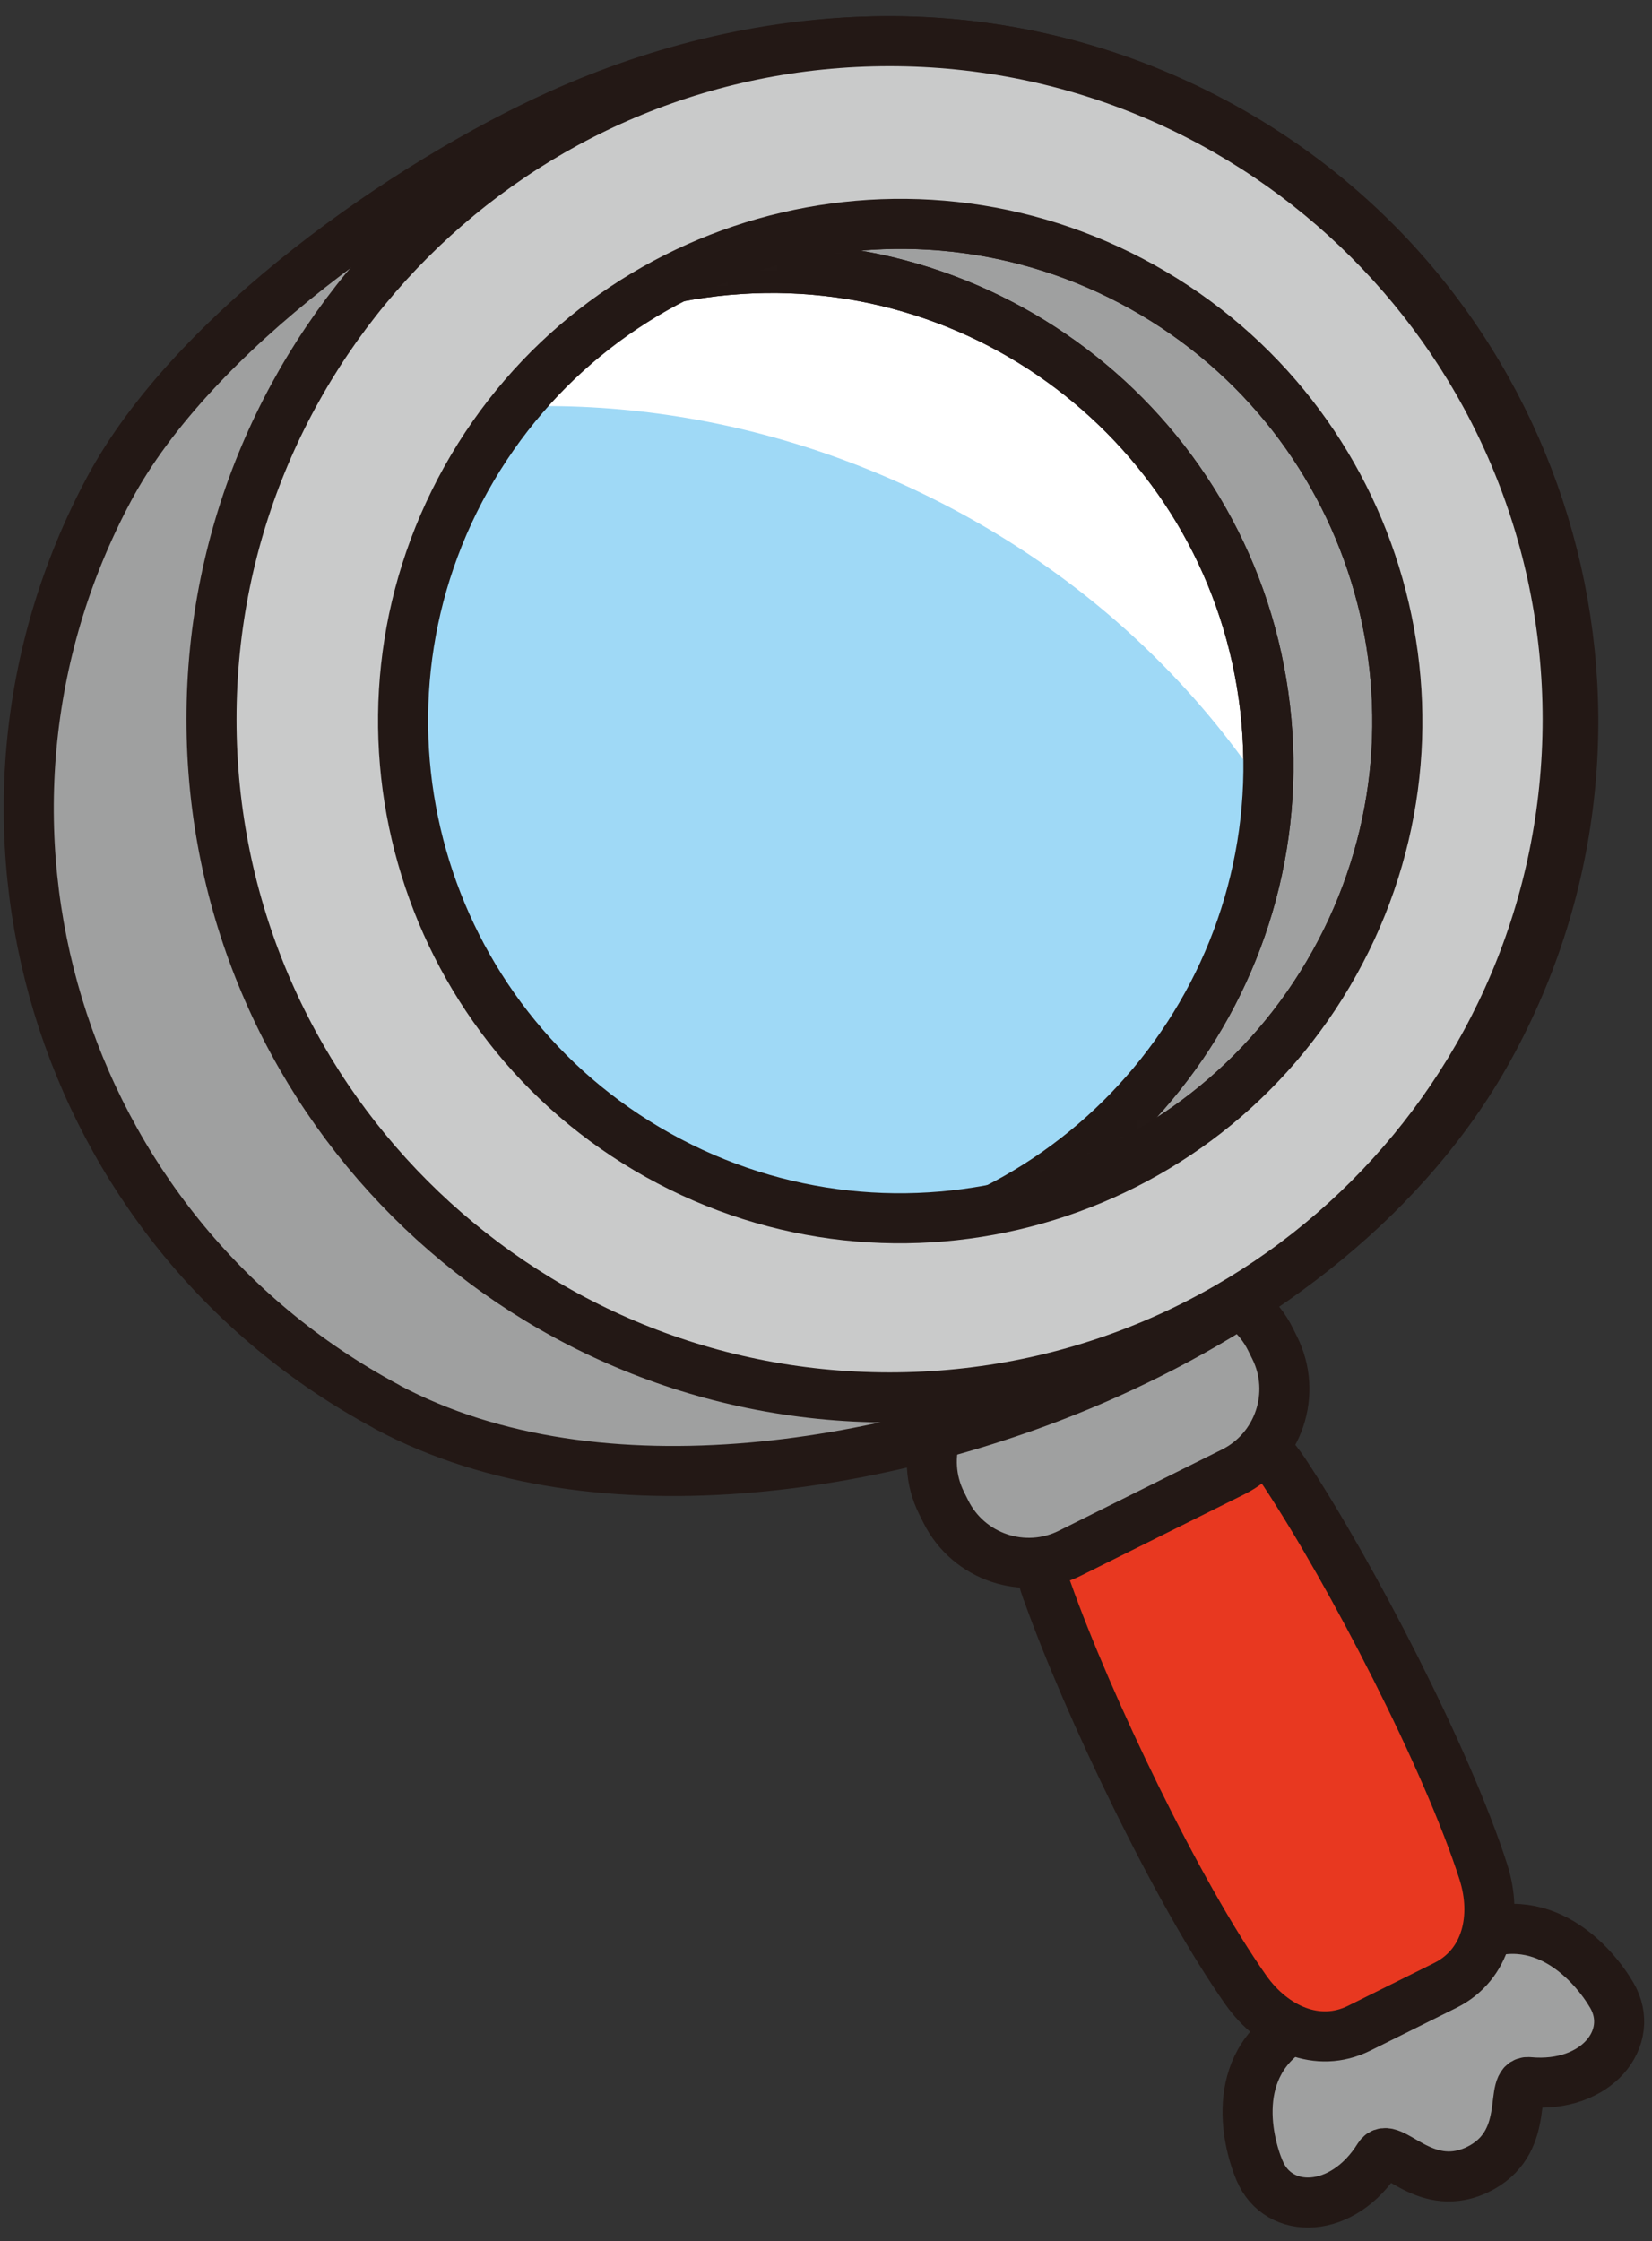
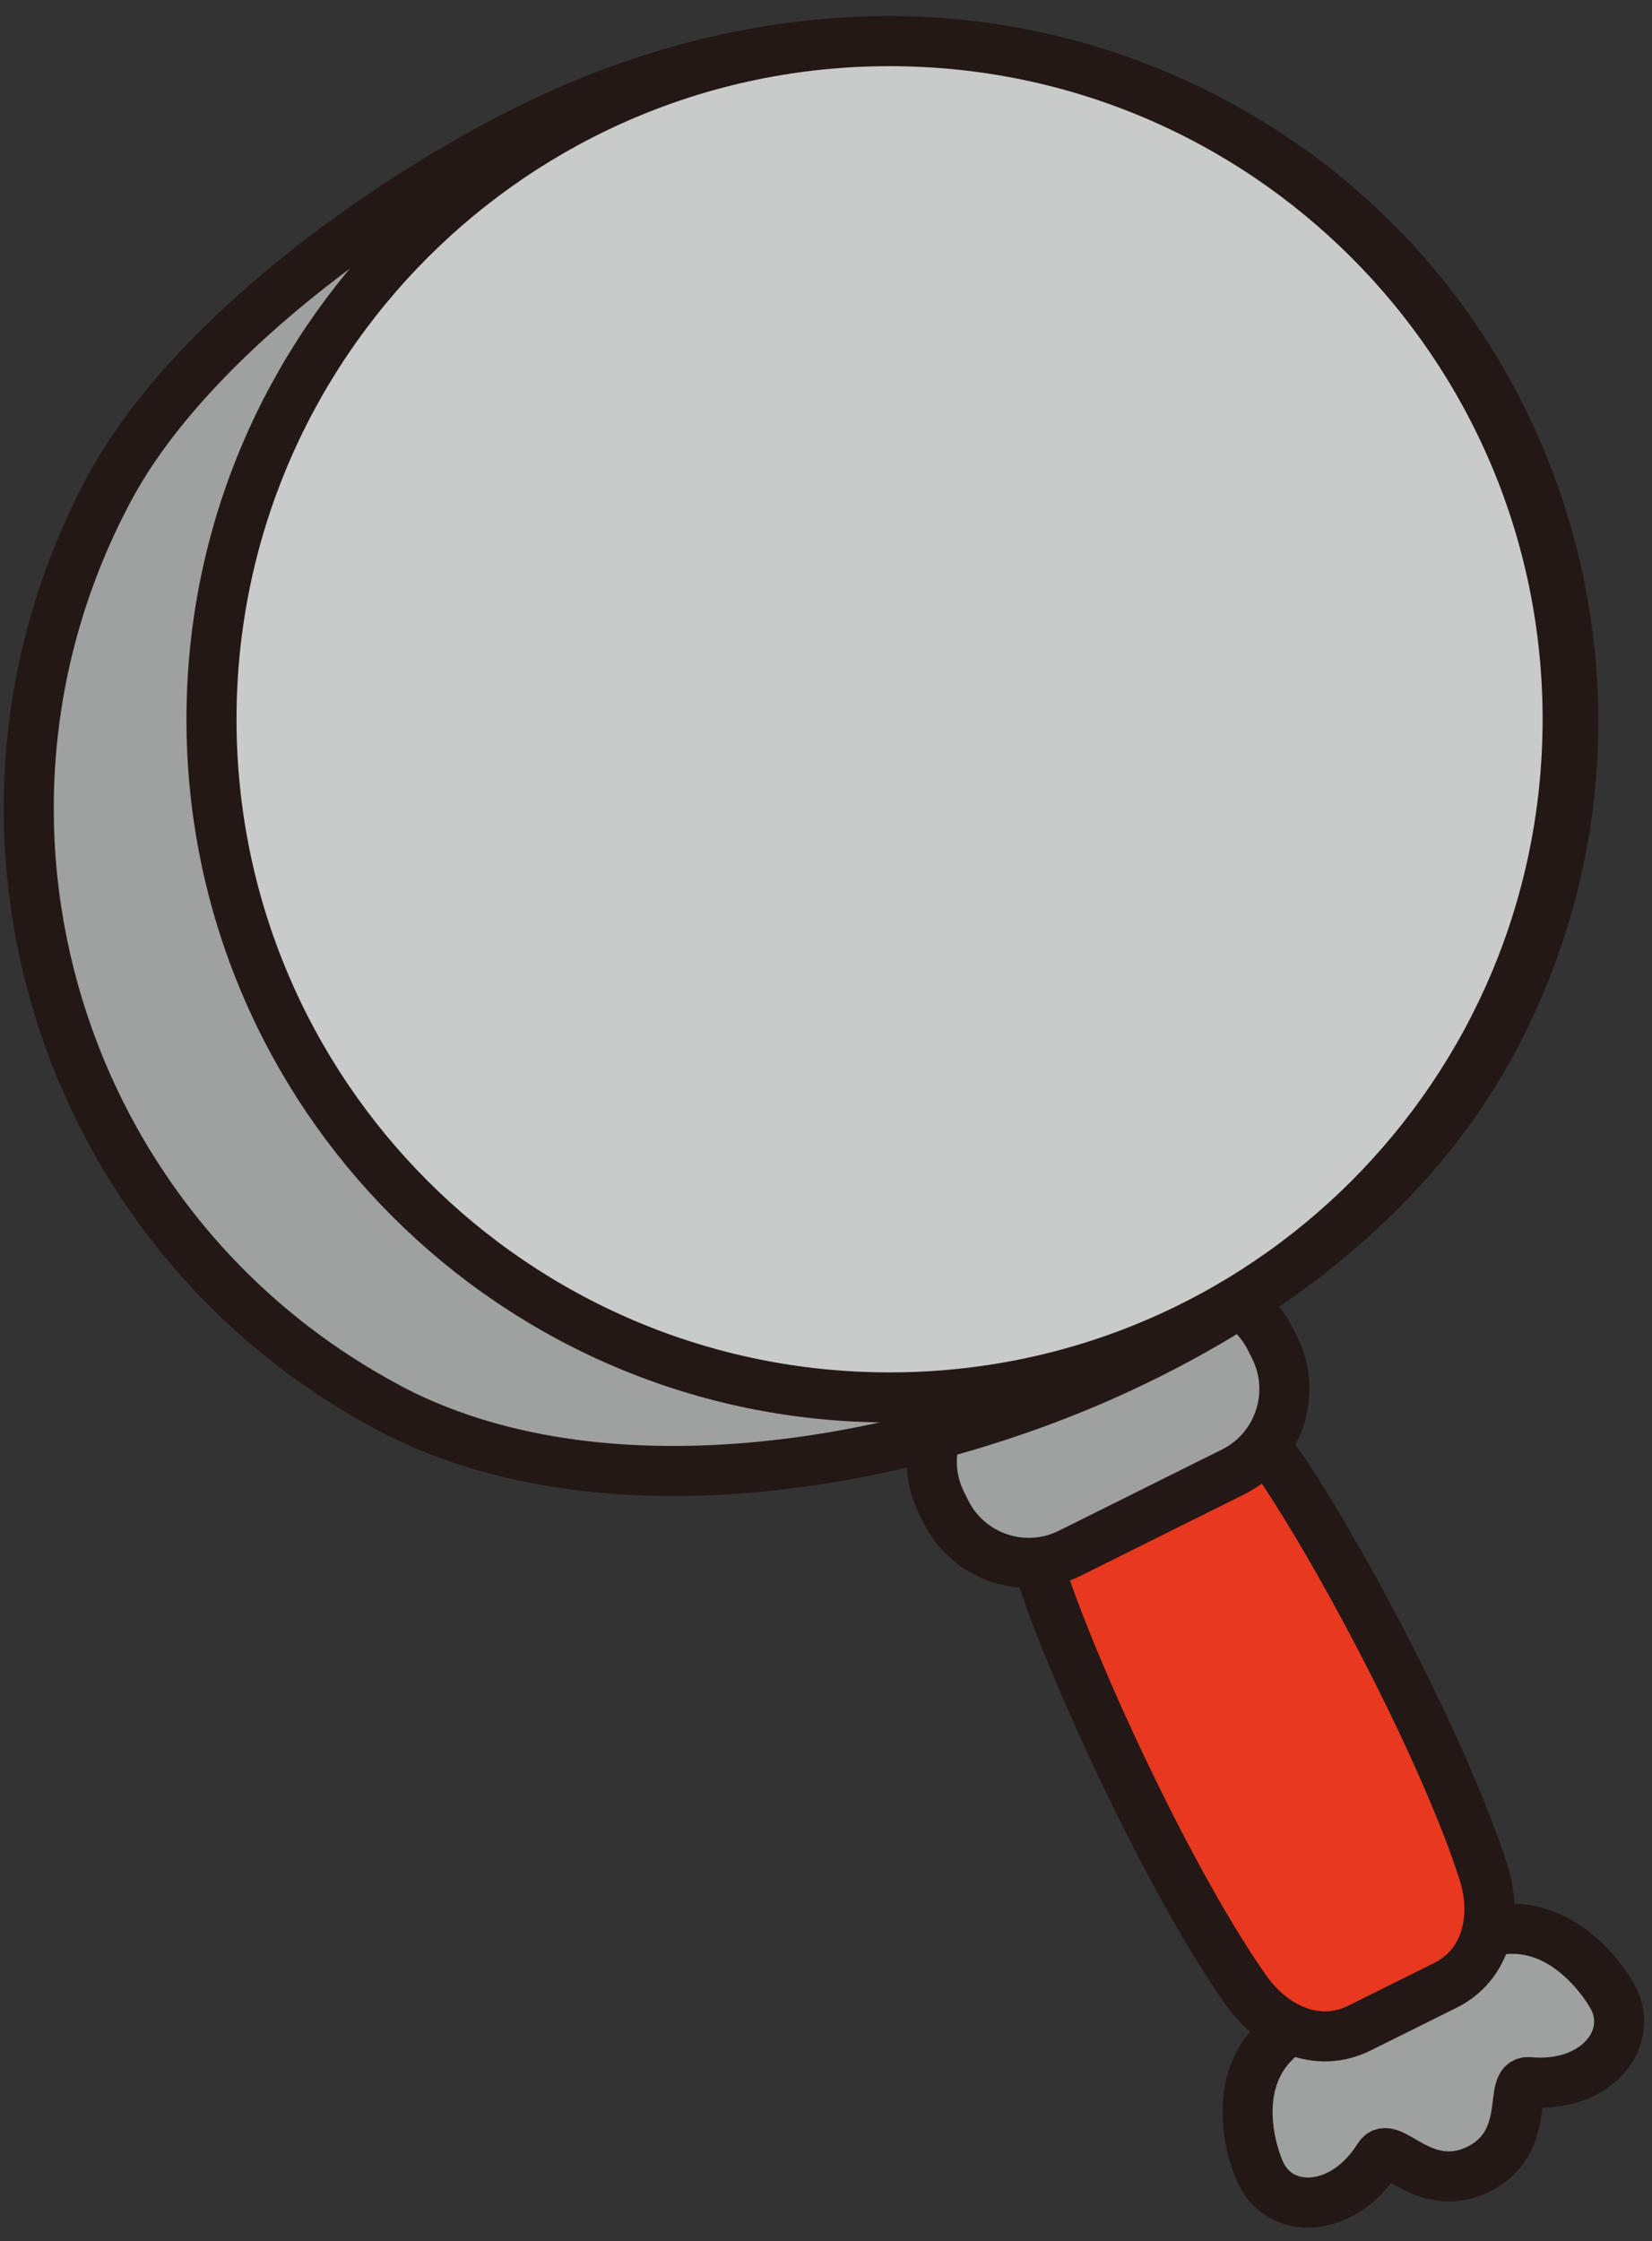
<svg xmlns="http://www.w3.org/2000/svg" viewBox="0 0 101 137" fill="none">
  <rect x="0" y="0" width="101" height="137" fill="#333333" stroke="none" />
  <path d="M77.012 132.707C76.191 130.752 75.098 125.888 79.666 123.613L84.677 121.115L89.689 118.618C94.257 116.342 97.477 120.154 98.545 121.978C100.041 124.549 97.642 127.671 93.468 127.285C92.195 127.17 93.665 130.752 90.617 132.486C90.543 132.527 90.469 132.559 90.395 132.601C90.322 132.633 90.248 132.675 90.174 132.707C86.953 134.096 84.99 130.76 84.308 131.845C82.098 135.402 78.162 135.443 77.012 132.699V132.707Z" fill="#9FA0A0" stroke="#231815" stroke-width="3.06" stroke-linecap="round" stroke-linejoin="round" />
  <path d="M64.007 97.241C62.643 93.405 63.679 89.165 67.318 87.35L67.975 87.021L68.633 86.692C72.28 84.877 76.273 86.61 78.524 90.003C82.64 96.239 88.49 107.56 90.691 114.437C91.562 117.156 90.921 120.097 88.366 121.37L85.737 122.677L83.108 123.983C80.553 125.256 77.826 123.991 76.174 121.658C72.009 115.759 66.505 104.266 64.007 97.225V97.241Z" fill="#E83820" stroke="#231815" stroke-width="3.06" stroke-linecap="round" stroke-linejoin="round" />
  <path d="M70.078 79.319L60.106 84.284C57.311 85.676 56.17 89.08 57.562 91.875L57.825 92.404C59.217 95.199 62.621 96.34 65.416 94.948L75.388 89.983C78.183 88.591 79.324 85.187 77.932 82.393L77.669 81.863C76.277 79.068 72.873 77.927 70.078 79.319Z" fill="#9FA0A0" stroke="#231815" stroke-width="3.06" stroke-linecap="round" stroke-linejoin="round" />
  <path d="M23.66 86.001C3.474 75.198 -4.133 50.075 6.67 29.889C11.821 20.26 24.974 11.157 34.2 7C46.746 1.348 61.255 0.535 74.284 7.51C94.47 18.313 102.078 43.437 91.274 63.622C86.123 73.251 76.996 79.799 67.769 83.956C55.224 89.608 36.69 92.977 23.66 86.01V86.001Z" fill="#9FA0A0" stroke="#231815" stroke-width="3.06" stroke-linecap="round" stroke-linejoin="round" />
  <path d="M54.386 85.427C31.49 85.427 12.93 66.867 12.93 43.971C12.93 21.076 31.49 2.515 54.386 2.515C77.281 2.515 95.842 21.076 95.842 43.971C95.842 66.867 77.281 85.427 54.386 85.427Z" fill="#C9CACA" stroke="#231815" stroke-width="3.06" stroke-linecap="round" stroke-linejoin="round" />
  <mask id="mask0_236_27287" style="mask-type:luminance" maskUnits="userSpaceOnUse" x="24" y="13" width="62" height="62">
-     <path d="M40.234 70.622C25.576 62.447 20.321 43.937 28.496 29.279C36.671 14.621 55.181 9.365 69.839 17.541C84.497 25.716 89.752 44.226 81.577 58.884C73.402 73.542 54.892 78.797 40.234 70.622Z" fill="white" />
-   </mask>
+     </mask>
  <g mask="url(#mask0_236_27287)">
-     <path d="M40.234 70.622C25.576 62.447 20.321 43.937 28.496 29.279C36.671 14.621 55.181 9.365 69.839 17.541C84.497 25.716 89.752 44.226 81.577 58.884C73.402 73.542 54.892 78.797 40.234 70.622Z" fill="#9FA0A0" stroke="#231815" stroke-width="3.06" stroke-linecap="round" stroke-linejoin="round" />
    <path d="M16.968 50.252C15.048 33.579 27.008 18.505 43.681 16.585C60.355 14.665 75.428 26.624 77.348 43.298C79.269 59.971 67.309 75.044 50.635 76.965C33.962 78.885 18.889 66.925 16.968 50.252Z" fill="white" stroke="#231815" stroke-width="3.06" stroke-linecap="round" stroke-linejoin="round" />
    <mask id="mask1_236_27287" style="mask-type:luminance" maskUnits="userSpaceOnUse" x="16" y="16" width="62" height="62">
      <path d="M16.975 50.252C15.055 33.579 27.015 18.505 43.688 16.585C60.361 14.665 75.435 26.624 77.355 43.298C79.275 59.971 67.316 75.044 50.642 76.965C33.969 78.885 18.895 66.925 16.975 50.252Z" fill="white" />
    </mask>
    <g mask="url(#mask1_236_27287)">
-       <path d="M18.427 110.18C-6.098 98.895 -17.692 71.736 -7.468 49.519C2.755 27.302 30.924 18.44 55.45 29.725C79.975 41.011 91.569 68.17 81.345 90.387C71.122 112.604 42.953 121.466 18.427 110.18Z" fill="#9FD9F6" />
-     </g>
-     <path d="M16.968 50.252C15.048 33.579 27.008 18.505 43.681 16.585C60.355 14.665 75.428 26.624 77.348 43.298C79.269 59.971 67.309 75.044 50.635 76.965C33.962 78.885 18.889 66.925 16.968 50.252Z" stroke="#231815" stroke-width="3.06" stroke-linecap="round" stroke-linejoin="round" />
+       </g>
  </g>
-   <path d="M40.235 70.621C25.577 62.446 20.322 43.936 28.497 29.278C36.672 14.62 55.182 9.365 69.84 17.54C84.498 25.715 89.754 44.225 81.578 58.883C73.403 73.541 54.893 78.797 40.235 70.621Z" stroke="#231815" stroke-width="3.06" stroke-linecap="round" stroke-linejoin="round" />
</svg>